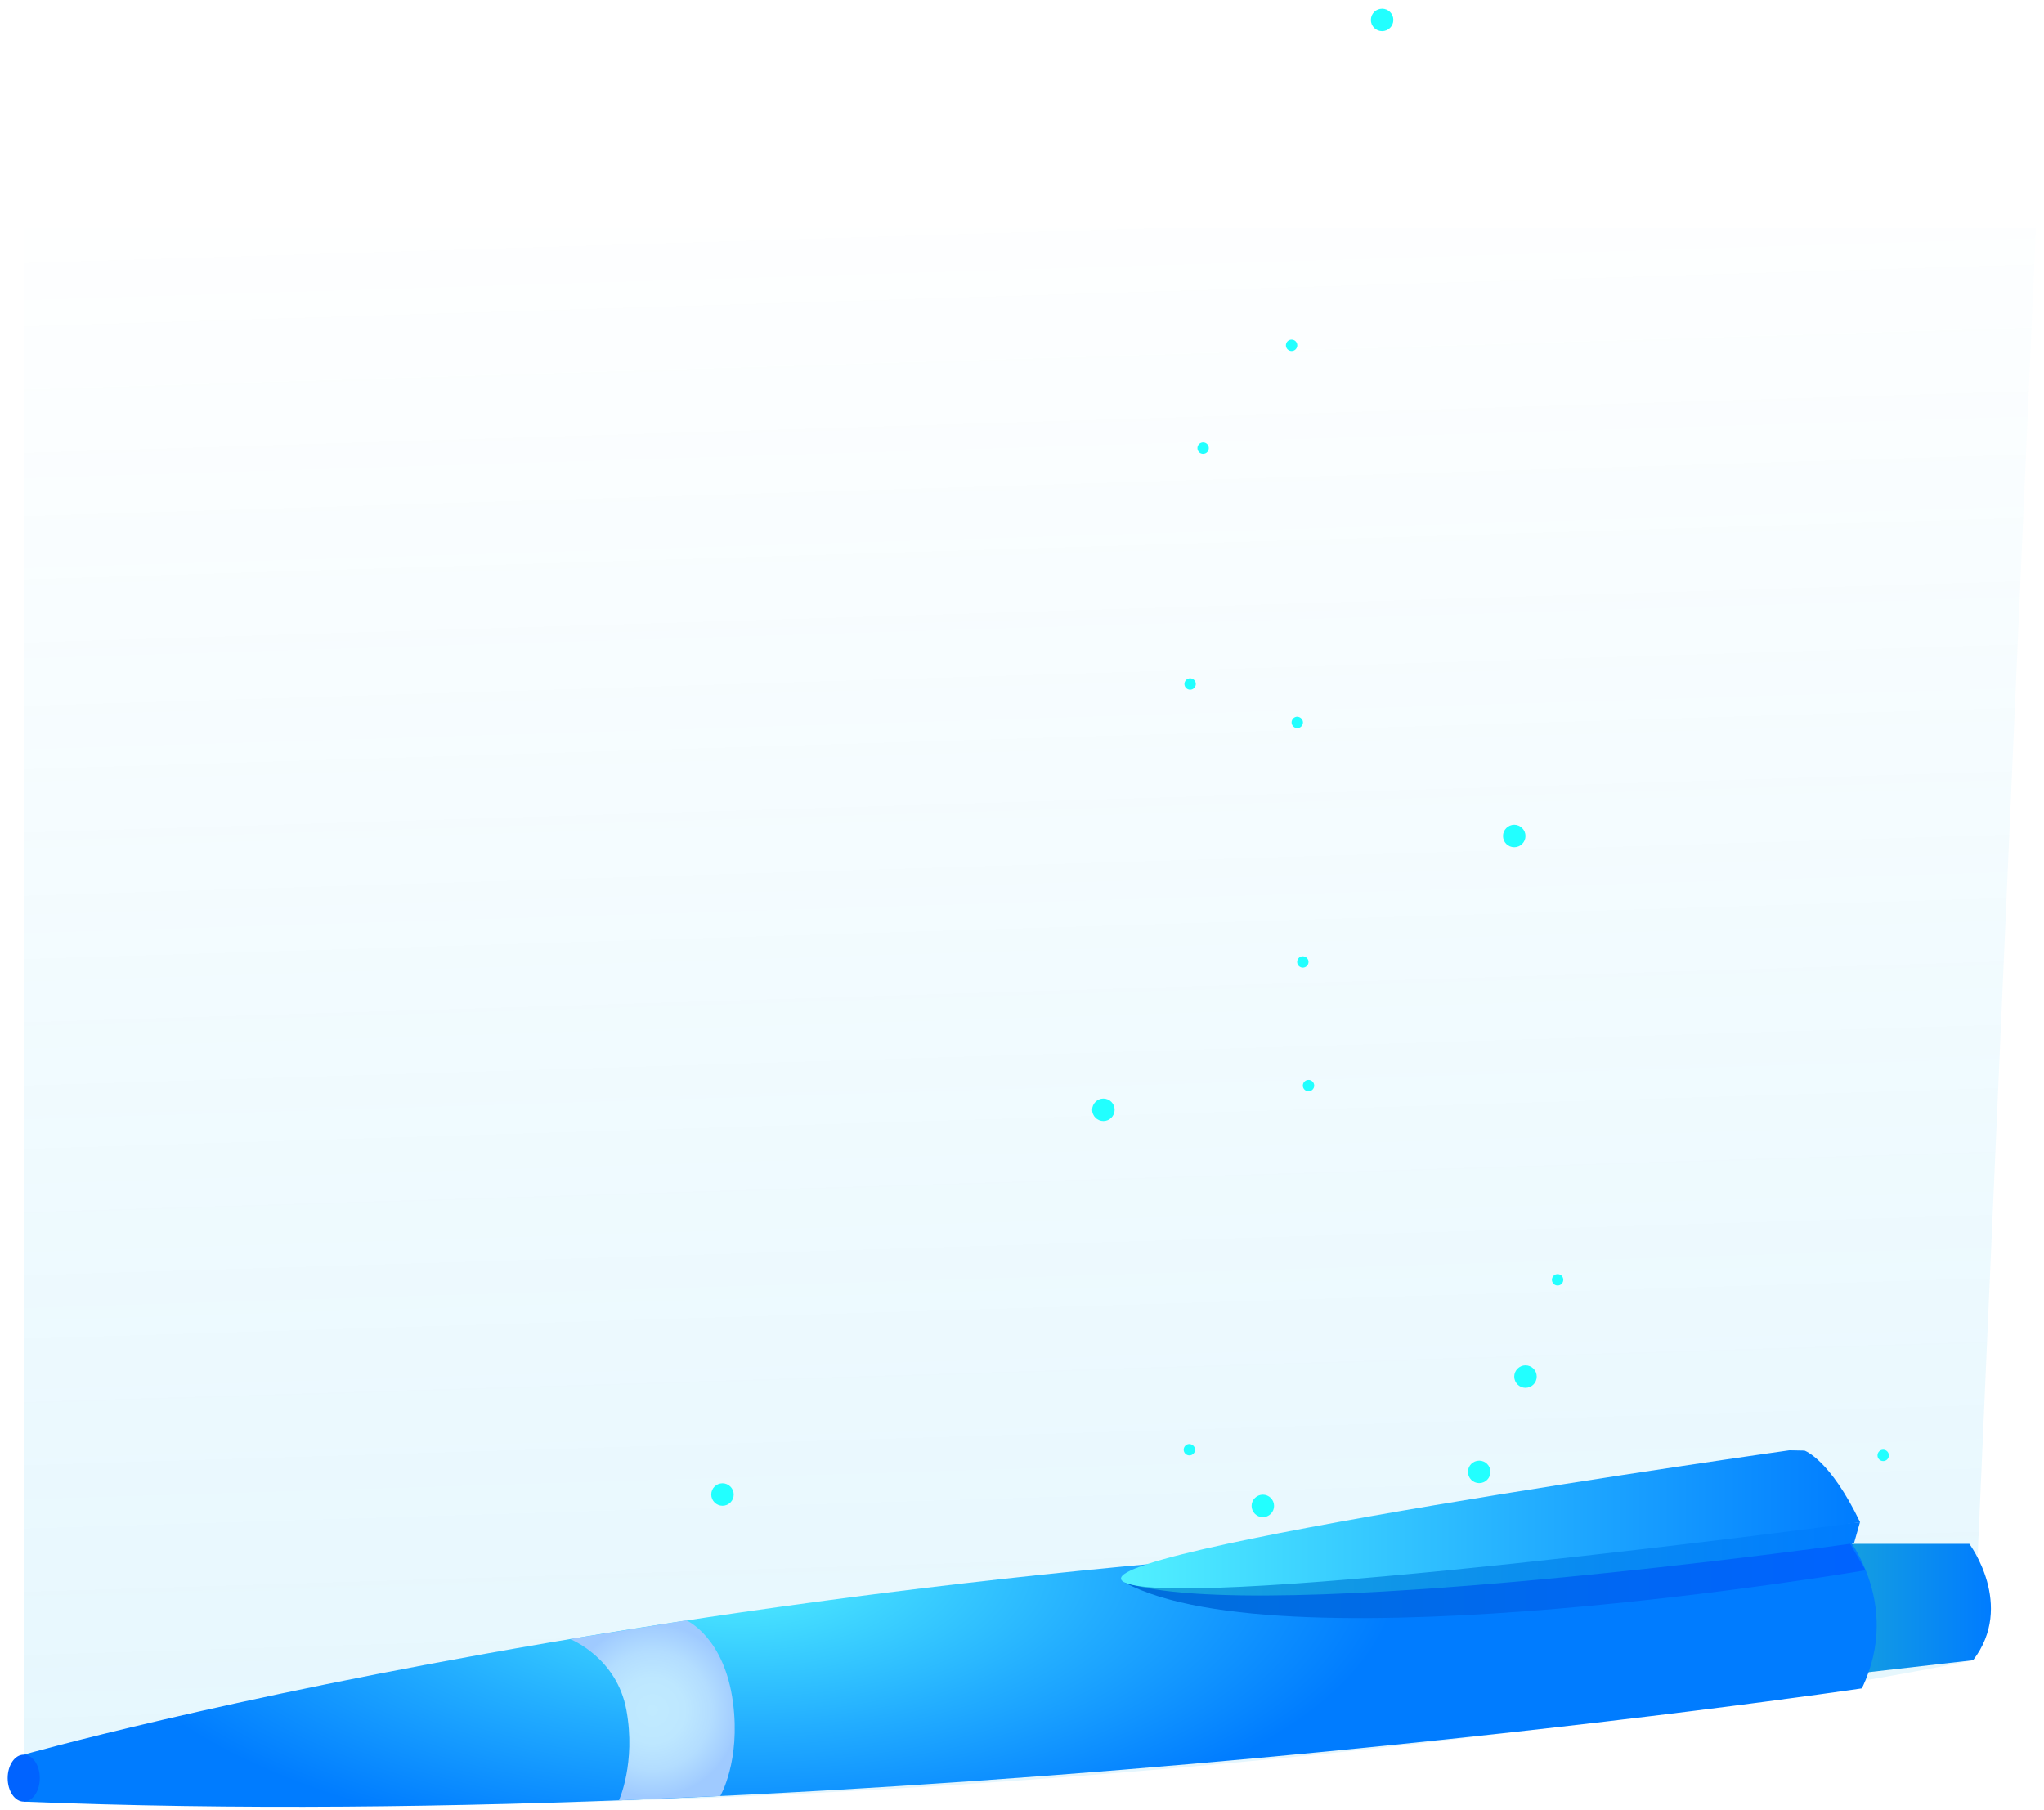
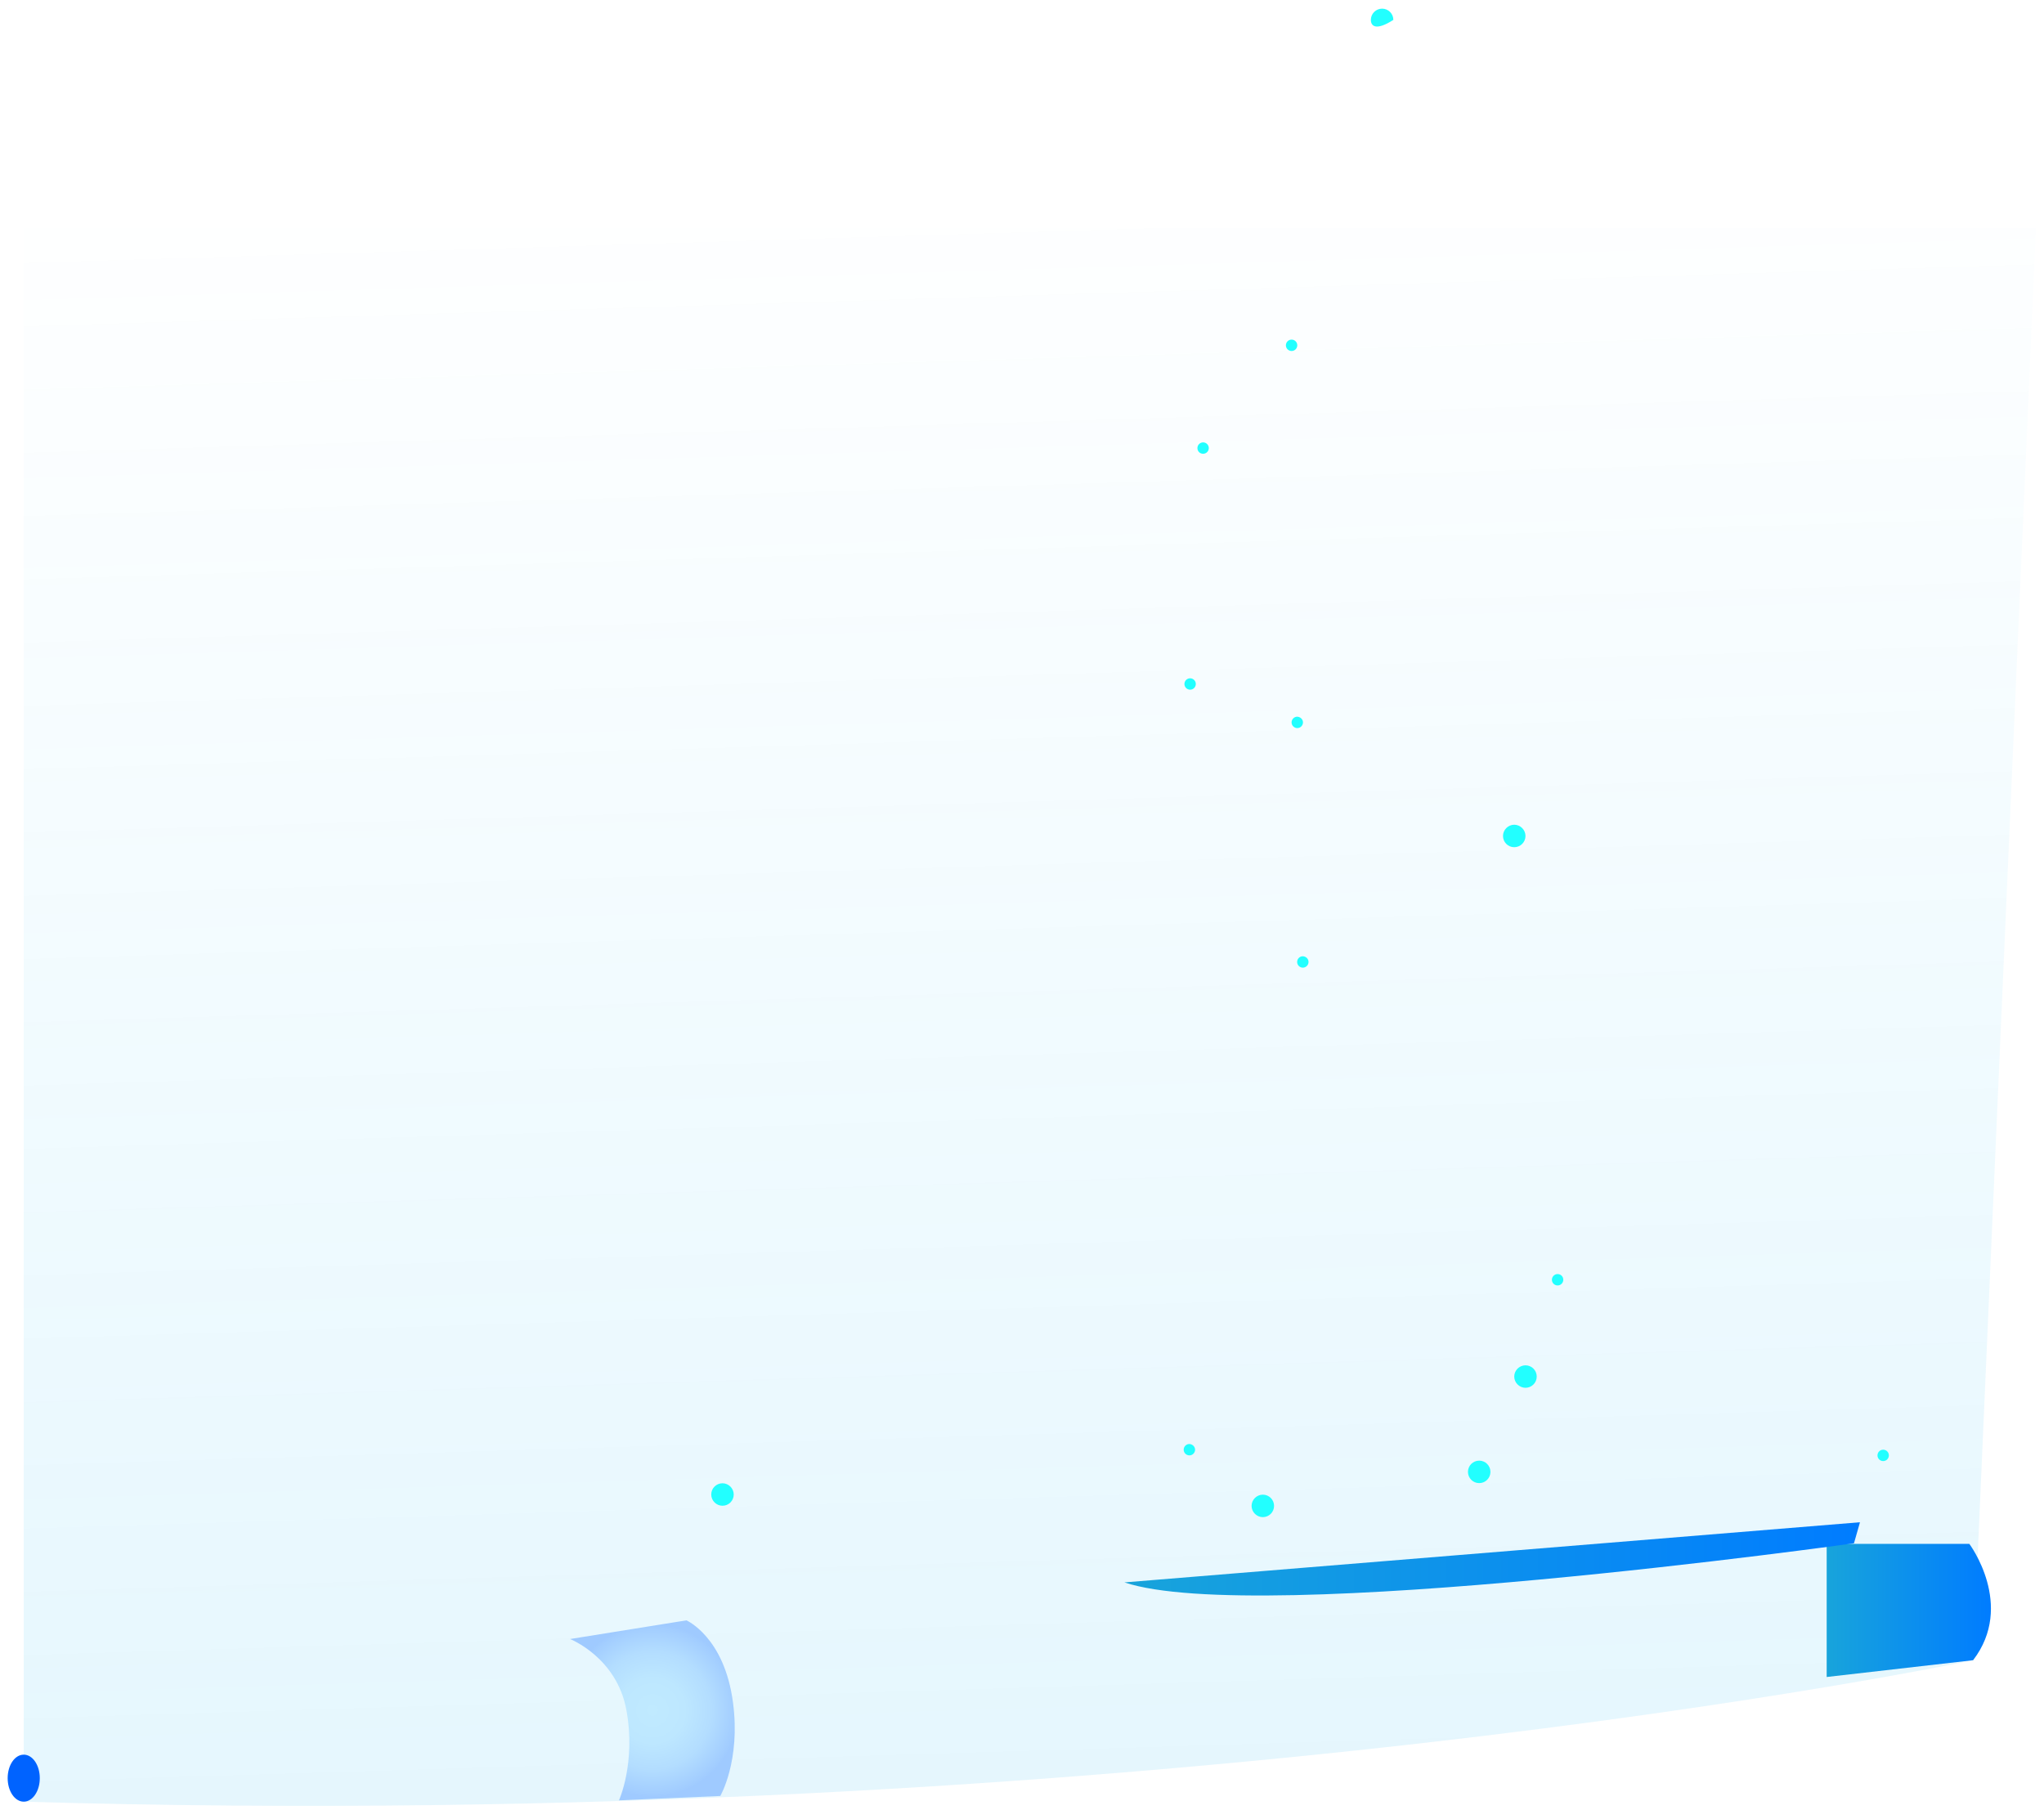
<svg xmlns="http://www.w3.org/2000/svg" width="140" height="124" viewBox="0 0 140 124" fill="none">
  <path opacity="0.1" d="M1.625 123.413V15.633H139.445L135.145 113.723C135.145 113.723 78.575 125.693 1.625 123.413Z" fill="url(#paint0_linear)" />
  <path d="M125.115 105.753H134.885C134.885 105.753 138.035 109.953 135.145 113.723L125.115 114.873V105.753Z" fill="url(#paint1_linear)" />
-   <path d="M1.625 120.193C1.625 120.193 55.415 104.923 126.255 104.923C126.255 104.923 130.405 109.673 127.525 115.653C127.525 115.653 59.385 125.763 1.625 123.413V120.193V120.193Z" fill="url(#paint2_radial)" />
  <path d="M2.725 121.803C2.725 122.693 2.235 123.413 1.625 123.413C1.015 123.413 0.525 122.693 0.525 121.803C0.525 120.913 1.015 120.193 1.625 120.193C2.235 120.193 2.725 120.913 2.725 121.803Z" fill="#0063FF" />
-   <path d="M77.015 108.393C77.015 108.393 115.235 104.373 126.245 104.923L127.775 107.563C127.785 107.563 87.995 114.343 77.015 108.393Z" fill="url(#paint3_linear)" />
  <path d="M127.395 104.273L126.985 105.713C126.985 105.713 86.165 111.453 77.015 108.393L127.395 104.273Z" fill="url(#paint4_linear)" />
-   <path d="M123.595 99.363L122.565 99.343C122.565 99.343 72.885 106.363 77.025 108.393C81.155 110.423 127.405 104.273 127.405 104.273C125.335 99.953 123.595 99.363 123.595 99.363Z" fill="url(#paint5_linear)" />
  <path d="M39.045 112.273C39.045 112.273 42.245 113.523 42.905 117.143C43.565 120.753 42.395 123.323 42.395 123.323L49.335 123.023C49.335 123.023 50.735 120.633 50.205 116.623C49.615 112.123 47.015 110.993 47.015 110.993L39.045 112.273Z" fill="url(#paint6_radial)" />
  <path d="M104.485 57.263C104.485 57.693 104.135 58.033 103.715 58.033C103.285 58.033 102.945 57.683 102.945 57.263C102.945 56.843 103.295 56.493 103.715 56.493C104.135 56.493 104.485 56.843 104.485 57.263Z" fill="#22FFFF" />
  <path d="M50.255 102.373C50.255 102.803 49.905 103.143 49.485 103.143C49.065 103.143 48.715 102.793 48.715 102.373C48.715 101.943 49.065 101.603 49.485 101.603C49.905 101.603 50.255 101.953 50.255 102.373Z" fill="#22FFFF" />
-   <path d="M95.435 1.363C95.435 1.793 95.085 2.133 94.665 2.133C94.235 2.133 93.895 1.783 93.895 1.363C93.895 0.933 94.245 0.593 94.665 0.593C95.085 0.593 95.435 0.933 95.435 1.363Z" fill="#22FFFF" />
-   <path d="M76.345 76.023C76.345 76.453 75.995 76.793 75.575 76.793C75.155 76.793 74.805 76.443 74.805 76.023C74.805 75.603 75.155 75.253 75.575 75.253C75.995 75.253 76.345 75.593 76.345 76.023Z" fill="#22FFFF" />
+   <path d="M95.435 1.363C94.235 2.133 93.895 1.783 93.895 1.363C93.895 0.933 94.245 0.593 94.665 0.593C95.085 0.593 95.435 0.933 95.435 1.363Z" fill="#22FFFF" />
  <path d="M87.265 103.153C87.265 103.583 86.915 103.923 86.495 103.923C86.075 103.923 85.725 103.573 85.725 103.153C85.725 102.733 86.075 102.383 86.495 102.383C86.915 102.383 87.265 102.723 87.265 103.153Z" fill="#22FFFF" />
  <path d="M105.255 94.293C105.255 94.723 104.905 95.063 104.485 95.063C104.065 95.063 103.715 94.713 103.715 94.293C103.715 93.873 104.065 93.523 104.485 93.523C104.905 93.523 105.255 93.863 105.255 94.293Z" fill="#22FFFF" />
  <path d="M101.315 101.593C101.74 101.593 102.085 101.248 102.085 100.823C102.085 100.398 101.74 100.053 101.315 100.053C100.89 100.053 100.545 100.398 100.545 100.823C100.545 101.248 100.89 101.593 101.315 101.593Z" fill="#22FFFF" />
  <path d="M89.625 65.893C89.625 66.103 89.455 66.283 89.235 66.283C89.025 66.283 88.845 66.113 88.845 65.893C88.845 65.683 89.015 65.503 89.235 65.503C89.455 65.513 89.625 65.683 89.625 65.893Z" fill="#22FFFF" />
  <path d="M107.075 87.663C107.075 87.873 106.905 88.053 106.685 88.053C106.475 88.053 106.295 87.883 106.295 87.663C106.295 87.453 106.465 87.273 106.685 87.273C106.905 87.273 107.075 87.443 107.075 87.663Z" fill="#22FFFF" />
  <path d="M89.245 49.483C89.245 49.693 89.075 49.873 88.855 49.873C88.645 49.873 88.465 49.703 88.465 49.483C88.465 49.273 88.635 49.093 88.855 49.093C89.065 49.103 89.245 49.273 89.245 49.483Z" fill="#22FFFF" />
  <path d="M88.855 23.653C88.855 23.863 88.685 24.043 88.465 24.043C88.255 24.043 88.075 23.873 88.075 23.653C88.075 23.443 88.245 23.263 88.465 23.263C88.685 23.263 88.855 23.443 88.855 23.653Z" fill="#22FFFF" />
  <path d="M128.985 100.083C129.2 100.083 129.375 99.909 129.375 99.693C129.375 99.478 129.2 99.303 128.985 99.303C128.769 99.303 128.595 99.478 128.595 99.693C128.595 99.909 128.769 100.083 128.985 100.083Z" fill="#22FFFF" />
  <path d="M81.855 99.303C81.855 99.513 81.685 99.693 81.465 99.693C81.255 99.693 81.075 99.523 81.075 99.303C81.075 99.093 81.245 98.913 81.465 98.913C81.675 98.923 81.855 99.093 81.855 99.303Z" fill="#22FFFF" />
-   <path d="M90.015 74.363C90.015 74.573 89.845 74.753 89.625 74.753C89.415 74.753 89.235 74.583 89.235 74.363C89.235 74.153 89.405 73.973 89.625 73.973C89.845 73.973 90.015 74.153 90.015 74.363Z" fill="#22FFFF" />
  <path d="M82.795 30.693C82.795 30.903 82.625 31.083 82.405 31.083C82.185 31.083 82.015 30.913 82.015 30.693C82.015 30.483 82.185 30.303 82.405 30.303C82.625 30.303 82.795 30.483 82.795 30.693Z" fill="#22FFFF" />
  <path d="M81.905 46.853C81.905 47.063 81.735 47.243 81.515 47.243C81.305 47.243 81.125 47.073 81.125 46.853C81.125 46.643 81.295 46.463 81.515 46.463C81.725 46.463 81.905 46.633 81.905 46.853Z" fill="#22FFFF" />
  <defs>
    <linearGradient id="paint0_linear" x1="70.515" y1="123.704" x2="67" y2="9.5" gradientUnits="userSpaceOnUse">
      <stop offset="0.033" stop-color="#00AEF1" />
      <stop offset="1" stop-color="#00B8FF" stop-opacity="0" />
    </linearGradient>
    <linearGradient id="paint1_linear" x1="125.115" y1="110.312" x2="136.363" y2="110.312" gradientUnits="userSpaceOnUse">
      <stop stop-color="#18A4DB" />
      <stop offset="1" stop-color="#007CFF" />
    </linearGradient>
    <radialGradient id="paint2_radial" cx="0" cy="0" r="1" gradientUnits="userSpaceOnUse" gradientTransform="translate(50.479 107.706) scale(45.362 19.329)">
      <stop stop-color="#52F1FF" />
      <stop offset="0.555" stop-color="#23AEFF" />
      <stop offset="1" stop-color="#007CFF" />
    </radialGradient>
    <linearGradient id="paint3_linear" x1="77.019" y1="107.854" x2="127.783" y2="107.854" gradientUnits="userSpaceOnUse">
      <stop stop-color="#006FDB" />
      <stop offset="1" stop-color="#0063FF" />
    </linearGradient>
    <linearGradient id="paint4_linear" x1="77.019" y1="106.78" x2="127.396" y2="106.78" gradientUnits="userSpaceOnUse">
      <stop stop-color="#18A4DB" />
      <stop offset="1" stop-color="#007CFF" />
    </linearGradient>
    <linearGradient id="paint5_linear" x1="76.775" y1="104.073" x2="127.396" y2="104.073" gradientUnits="userSpaceOnUse">
      <stop stop-color="#52F1FF" />
      <stop offset="0.555" stop-color="#23AEFF" />
      <stop offset="1" stop-color="#007CFF" />
    </linearGradient>
    <radialGradient id="paint6_radial" cx="0" cy="0" r="1" gradientUnits="userSpaceOnUse" gradientTransform="translate(44.687 117.162) scale(5.906)">
      <stop stop-color="#C0EAFF" />
      <stop offset="0.378" stop-color="#BDE7FF" />
      <stop offset="0.684" stop-color="#B3DDFF" />
      <stop offset="0.963" stop-color="#A2CDFF" />
      <stop offset="1" stop-color="#9FCAFF" />
    </radialGradient>
  </defs>
</svg>